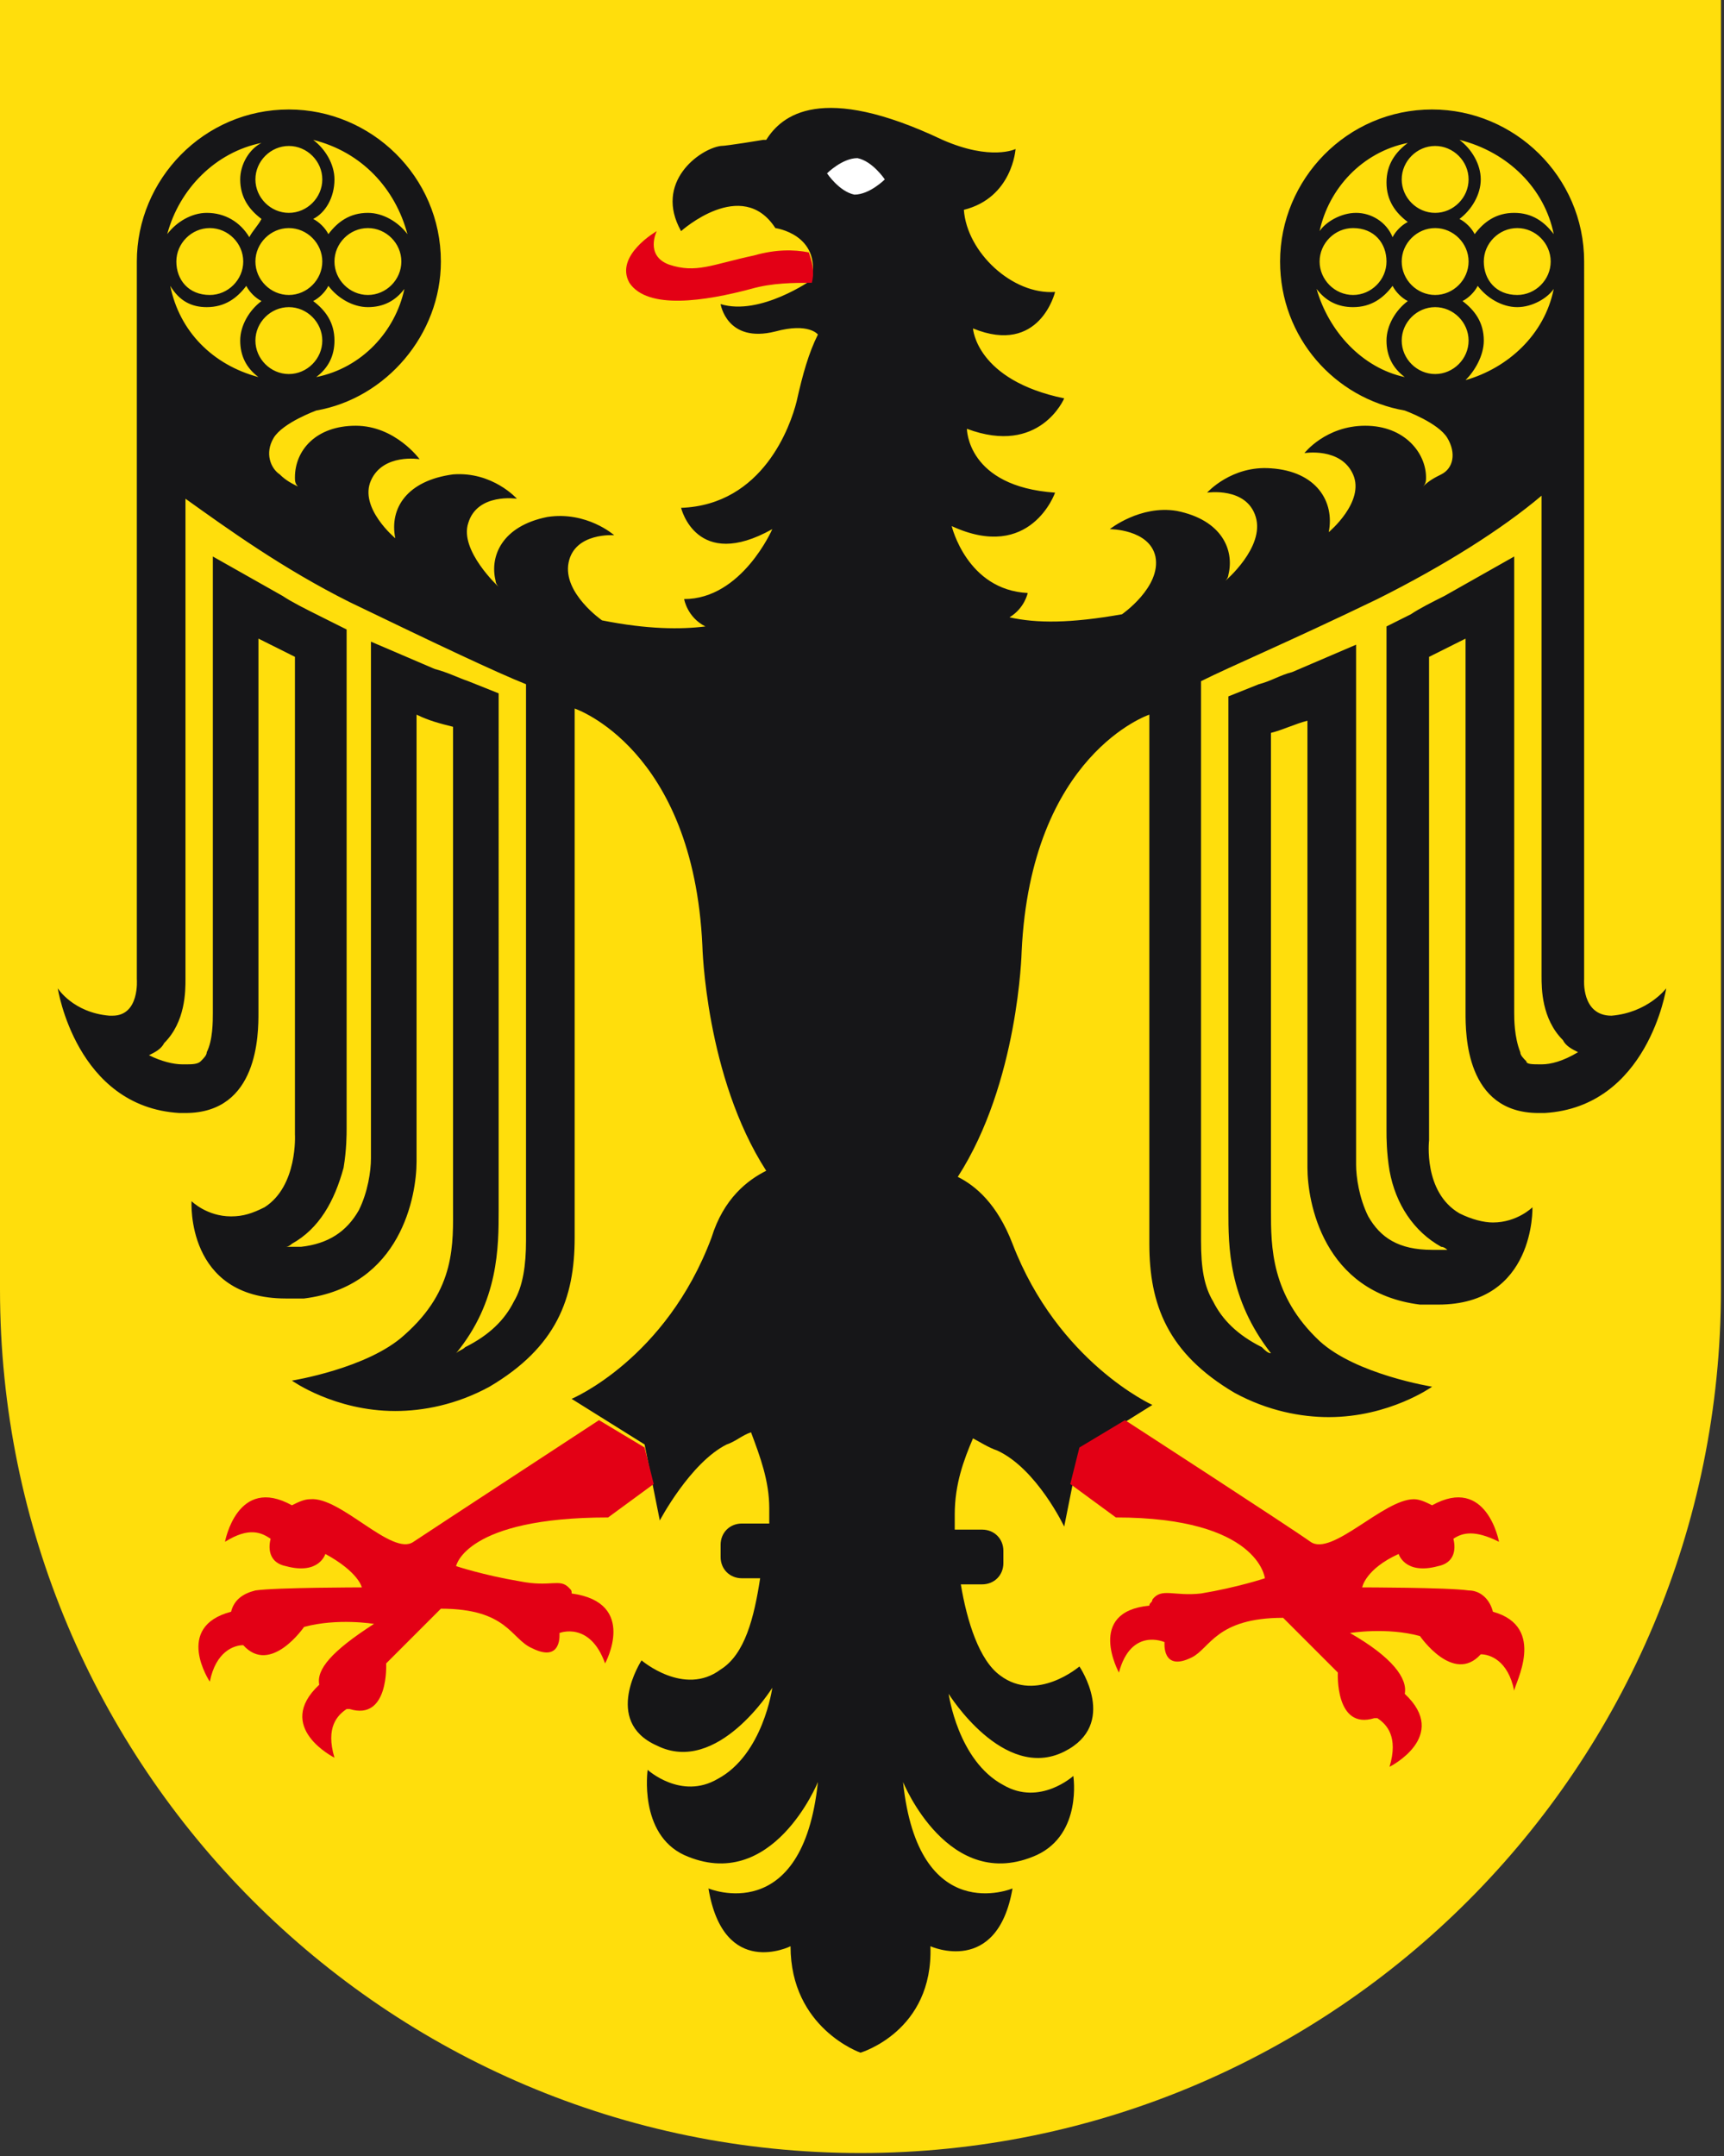
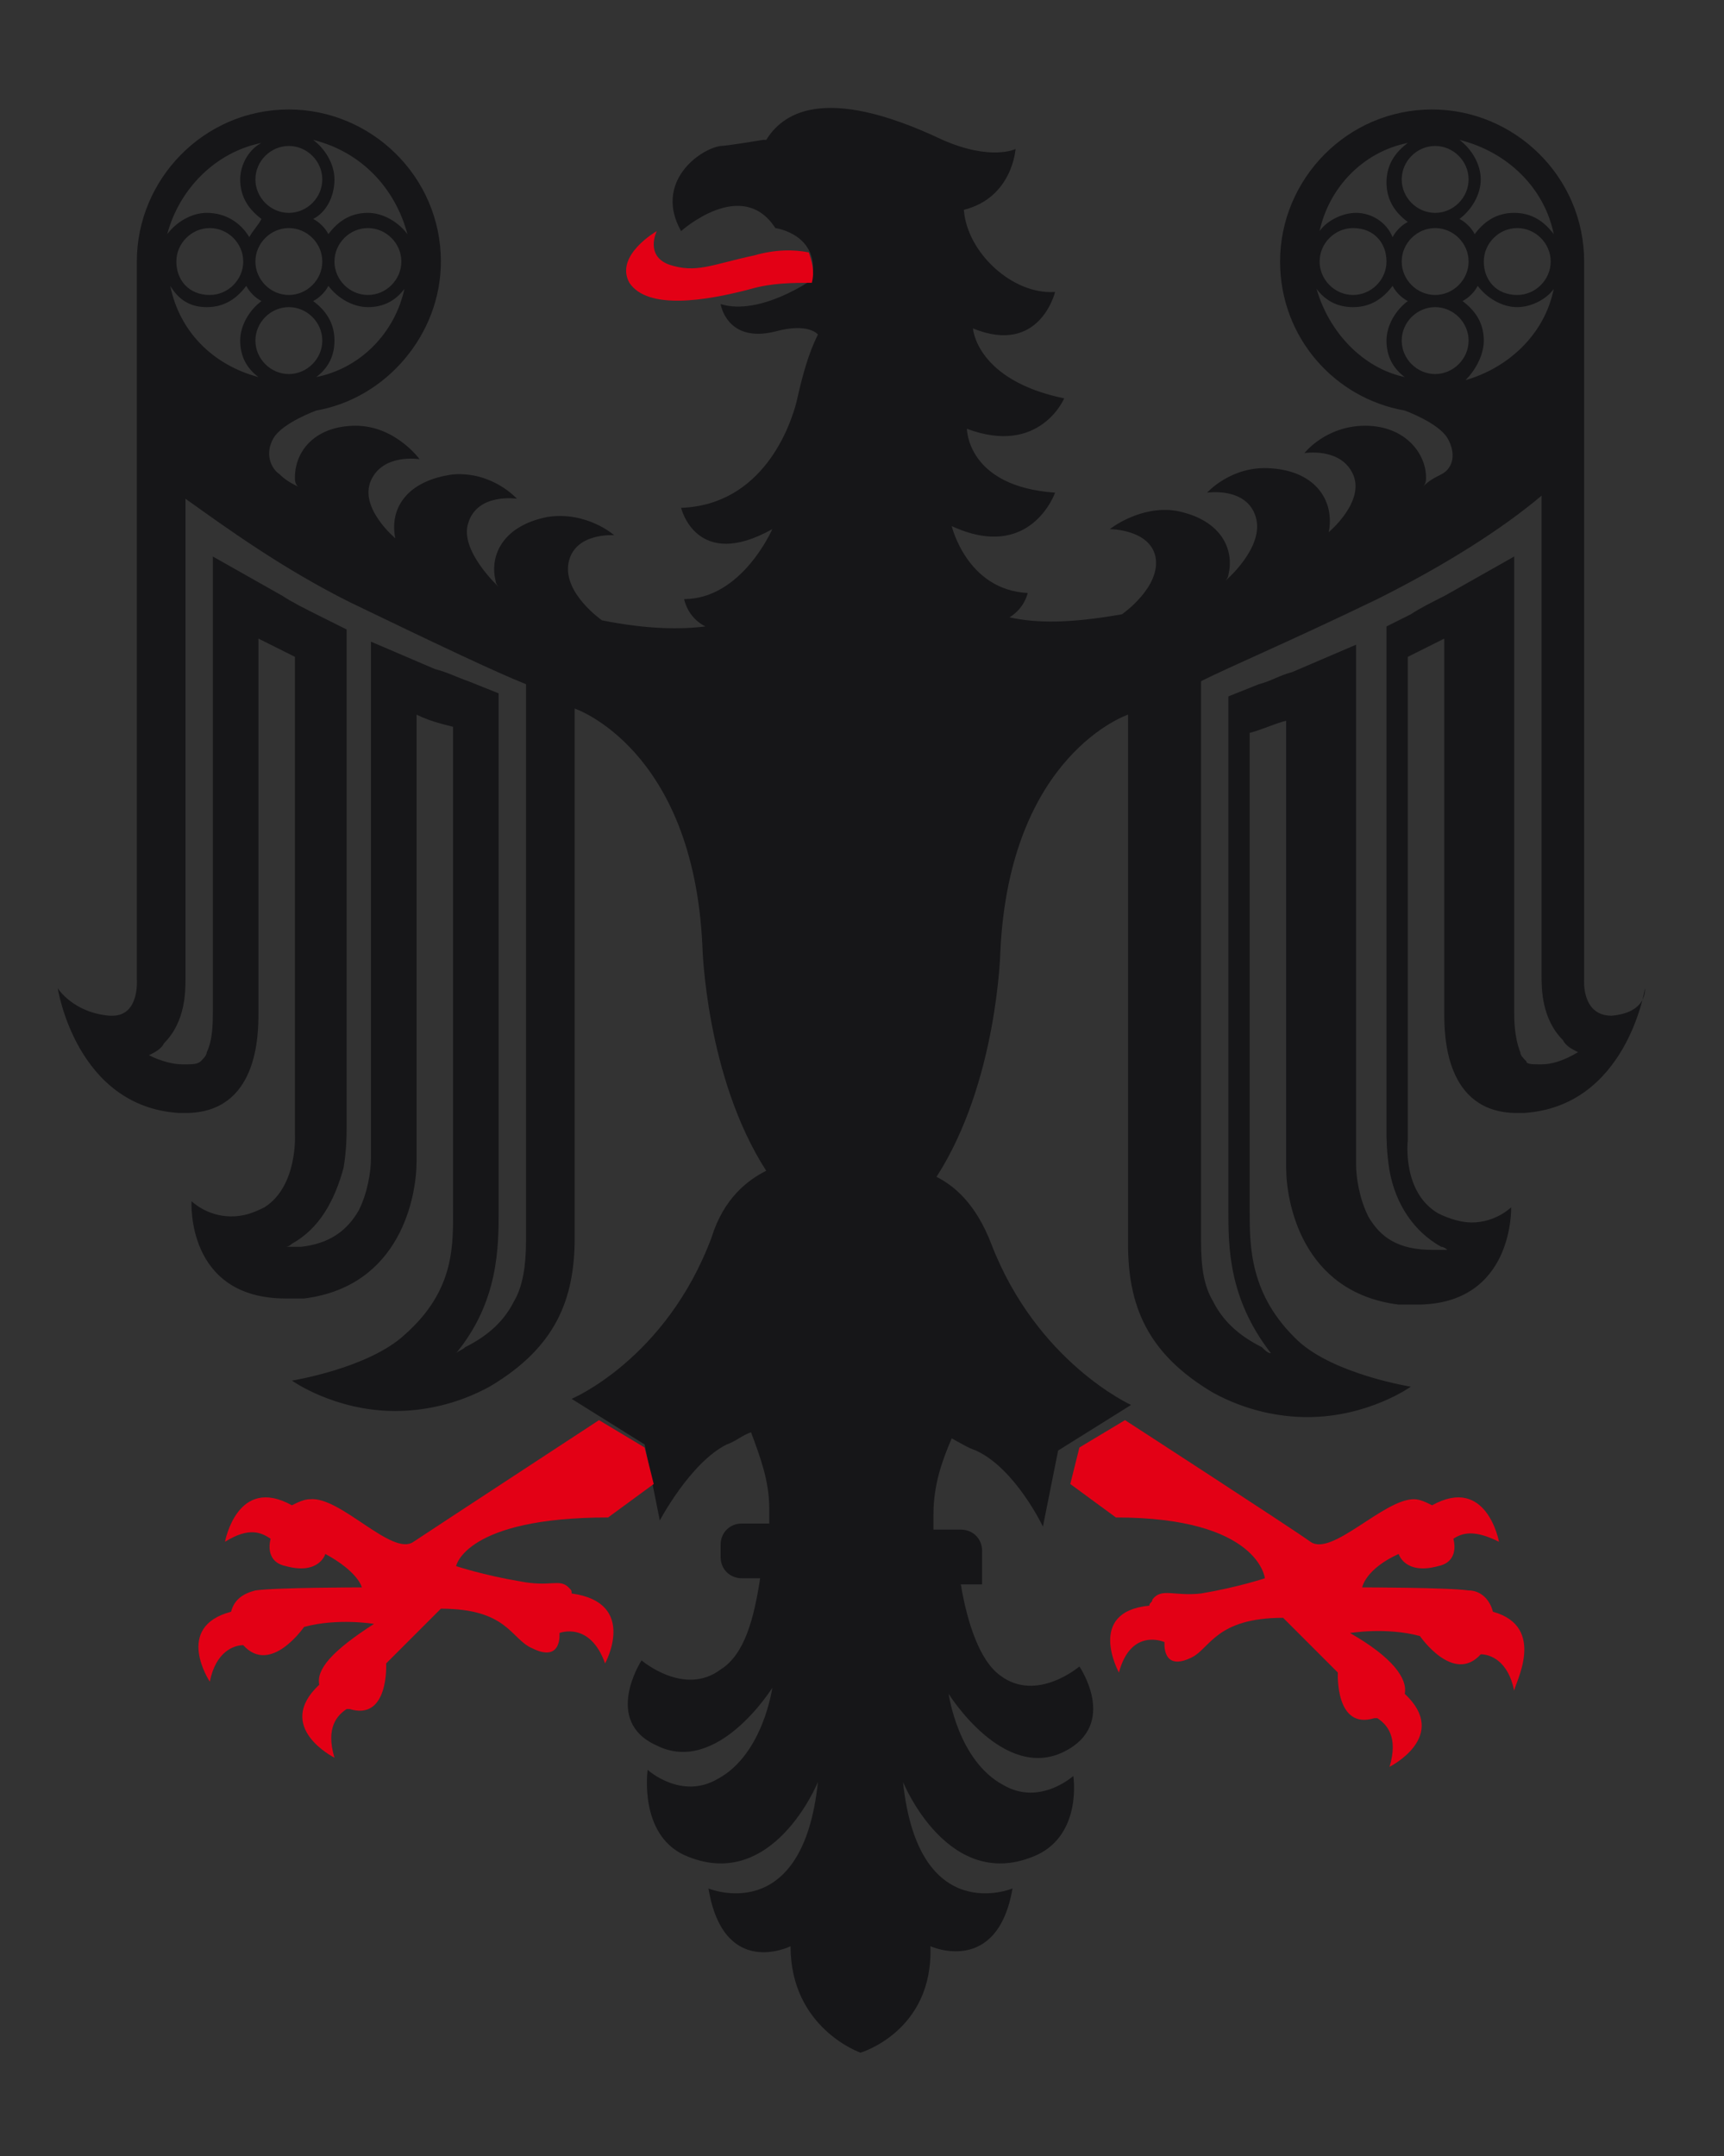
<svg xmlns="http://www.w3.org/2000/svg" version="1.1" id="Ebene_1" x="0px" y="0px" viewBox="0 0 56.7 70.9" style="enable-background:new 0 0 56.7 70.9;" xml:space="preserve">
  <rect x="0" y="0" width="56.7" height="70.9" fill="#333333" stroke="none" />
  <style type="text/css">
	.st0{fill:#FFDE0C;}
	.st1{fill:#161618;}
	.st2{fill:#FFFFFF;}
	.st3{fill:#E30015;}
</style>
-   <path class="st0" d="M56.7,0H0v42.4c0,15.7,12.7,28.4,28.3,28.4s28.3-12.7,28.3-28.4V0z" />
-   <path class="st1" d="M53,33.4C53,33.4,53,33.4,53,33.4c-1,0-0.9-1.2-0.9-1.2l0-17.2c0,0,0,0,0,0c0,0.1,0-1.5,0-2.3  c0-0.2,0-0.3,0-0.3V8.6c0-2.8-2.3-5-5-5c-2.8,0-5,2.3-5,5c0,2.5,1.8,4.5,4.1,4.9c0,0,0,0,0,0s1.1,0.4,1.4,0.9c0.3,0.5,0.2,1-0.2,1.2  c-0.2,0.1-0.4,0.2-0.6,0.4c0.1-0.1,0.1-0.2,0.1-0.3c0-0.8-0.7-1.7-2-1.7c-1.3,0-2,0.9-2,0.9s1.2-0.2,1.6,0.7  c0.4,0.9-0.8,1.9-0.8,1.9s0,0,0.1,0c0,0,0,0-0.1,0c0,0,0,0,0,0c0.2-1-0.4-2-1.9-2.1c-1.3-0.1-2.1,0.8-2.1,0.8s1.3-0.2,1.6,0.8  c0.3,1-1,2.1-1,2.1c0,0,0,0,0,0c0.1-0.1,0.1-0.2,0.1-0.2c0.2-0.8-0.2-1.8-1.7-2.1c-1.2-0.2-2.2,0.6-2.2,0.6s1.3,0,1.5,0.9  c0.2,1-1.1,1.9-1.1,1.9c-1.7,0.3-2.8,0.3-3.7,0.1c0.5-0.3,0.6-0.8,0.6-0.8c-2-0.1-2.5-2.2-2.5-2.2c2.6,1.2,3.4-1.1,3.4-1.1  c-2.9-0.2-2.9-2.1-2.9-2.1c2.4,0.9,3.2-1,3.2-1c-2.9-0.6-3-2.3-3-2.3c2.2,0.9,2.7-1.2,2.7-1.2c-1.4,0.1-2.9-1.3-3-2.7  c1.6-0.4,1.7-2,1.7-2S32.6,5.3,31,4.6c-4-1.9-5.3-0.8-5.8,0c0,0,0,0,0,0c0,0,0,0-0.1,0c0,0-1.2,0.2-1.4,0.2C23,4.9,21.5,6,22.4,7.6  c0,0,2-1.8,3.1-0.1c0,0,1.5,0.2,1.2,1.7c0,0-1.7,1.2-3,0.8c0,0,0.2,1.3,1.8,0.9c1.1-0.3,1.4,0.1,1.4,0.1c-0.3,0.6-0.5,1.3-0.7,2.2  c-0.2,0.8-1.1,3.4-3.8,3.5c0,0,0.5,2.1,3,0.7c0,0-1,2.3-2.9,2.3c0,0,0.1,0.6,0.7,0.9c-0.8,0.1-1.9,0.1-3.4-0.2c0,0-1.3-0.9-1.1-1.9  c0.2-1,1.5-0.9,1.5-0.9s-0.9-0.8-2.2-0.6c-1.5,0.3-1.9,1.3-1.7,2.1c0,0.1,0.1,0.2,0.1,0.2c0,0,0,0,0,0c0,0-1.3-1.2-1-2.1  c0.3-1,1.6-0.8,1.6-0.8s-0.8-0.9-2.1-0.8c-1.5,0.2-2.1,1.1-1.9,2.1c0,0,0,0,0,0c0,0,0,0-0.1,0c0,0,0.1,0,0.1,0s-1.2-1-0.8-1.9  c0.4-0.9,1.6-0.7,1.6-0.7S13,14,11.7,14c-1.3,0-2,0.8-2,1.7c0,0.1,0,0.2,0.1,0.3c-0.2-0.1-0.4-0.2-0.6-0.4c-0.3-0.2-0.5-0.7-0.2-1.2  c0.3-0.5,1.4-0.9,1.4-0.9s0,0,0,0c2.3-0.4,4.1-2.5,4.1-4.9c0-2.8-2.3-5-5-5c-2.8,0-5,2.3-5,5v3.8c0,0,0,0.1,0,0.3c0,0.7,0,2.4,0,2.3  c0,0,0,0,0,0l0,17.2c0,0,0.1,1.2-0.8,1.2c0,0-0.1,0-0.1,0c-1.2-0.1-1.7-0.9-1.7-0.9s0.6,3.9,4,4.1c0.1,0,0.1,0,0.2,0  c2.4,0,2.4-2.6,2.4-3.3c0-0.4,0-7.2,0-12.3c0.4,0.2,0.8,0.4,1.2,0.6v15.7c0,0,0.1,1.7-1,2.4c-0.4,0.2-0.7,0.3-1.1,0.3  c-0.8,0-1.3-0.5-1.3-0.5s-0.2,3.2,3.1,3.2c0.2,0,0.4,0,0.6,0c3.2-0.4,3.7-3.4,3.7-4.5c0-0.5,0-9.1,0-14.7c0.4,0.2,0.8,0.3,1.2,0.4  c0,5.8,0,14.9,0,15.7c0,1.3,0.1,2.8-1.6,4.3c-1.2,1.1-3.7,1.5-3.7,1.5s1.4,1,3.4,1c0.9,0,2-0.2,3.1-0.8c2.2-1.3,2.8-2.9,2.8-4.9  c0-0.4,0-12.6,0-17.4c0,0,3.9,1.3,4.2,7.8c0,0,0.1,4.3,2.1,7.4c-0.6,0.3-1.4,0.9-1.8,2.2c-1.5,4-4.6,5.3-4.6,5.3l2.4,1.5l0.5,2.5  c0,0,1-1.9,2.2-2.5c0.3-0.1,0.5-0.3,0.8-0.4c0.3,0.8,0.6,1.6,0.6,2.5c0,0.2,0,0.3,0,0.5h-0.9c-0.4,0-0.7,0.3-0.7,0.7v0.4  c0,0.4,0.3,0.7,0.7,0.7H25c-0.2,1.3-0.5,2.5-1.3,3c-1.2,0.9-2.6-0.3-2.6-0.3s-1.3,2,0.5,2.8c2,1,3.8-1.9,3.8-1.9s-0.3,2.2-1.8,3  c-1.2,0.7-2.3-0.3-2.3-0.3S21,60.3,22.5,61c2.9,1.3,4.4-2.4,4.4-2.4c-0.5,4.8-3.6,3.5-3.6,3.5c0.5,3,2.7,1.9,2.7,1.9  c0,2.7,2.3,3.5,2.3,3.5s2.4-0.7,2.3-3.5c0,0,2.2,1,2.7-1.9c0,0-3.1,1.3-3.6-3.5c0,0,1.5,3.7,4.4,2.4c1.5-0.7,1.2-2.6,1.2-2.6  s-1.1,1-2.3,0.3c-1.5-0.8-1.8-3-1.8-3s1.8,2.9,3.8,1.9c1.8-0.9,0.5-2.8,0.5-2.8s-1.4,1.2-2.6,0.3c-0.7-0.5-1.1-1.8-1.3-3h0.7  c0.4,0,0.7-0.3,0.7-0.7V51c0-0.4-0.3-0.7-0.7-0.7h-0.9c0-0.2,0-0.4,0-0.5c0-1,0.3-1.8,0.6-2.5c0.2,0.1,0.5,0.3,0.8,0.4  c1.3,0.6,2.2,2.5,2.2,2.5l0.5-2.5l2.4-1.5c0,0-3.1-1.4-4.6-5.3c-0.5-1.3-1.2-1.9-1.8-2.2c2-3.1,2.1-7.4,2.1-7.4  c0.3-6.5,4.2-7.8,4.2-7.8c0,4.8,0,17,0,17.4c0,2,0.6,3.6,2.8,4.9c1.1,0.6,2.2,0.8,3.1,0.8c2,0,3.4-1,3.4-1s-2.5-0.4-3.7-1.5  c-1.6-1.5-1.6-3.1-1.6-4.3c0-0.9,0-10,0-15.7c0.4-0.1,0.8-0.3,1.2-0.4c0,5.7,0,14.3,0,14.7c0,1.1,0.5,4.1,3.7,4.5c0.2,0,0.4,0,0.6,0  c3.2,0,3.1-3.2,3.1-3.2s-0.5,0.5-1.3,0.5c-0.3,0-0.7-0.1-1.1-0.3c-1.2-0.7-1-2.4-1-2.4V21.6c0.4-0.2,0.8-0.4,1.2-0.6  c0,5,0,11.9,0,12.3c0,0.7,0,3.3,2.4,3.3c0.1,0,0.1,0,0.2,0c3.4-0.2,4-4.1,4-4.1S54.2,33.3,53,33.4z M47.2,10.1  c0.6,0,1.1,0.5,1.1,1.1c0,0.6-0.5,1.1-1.1,1.1c-0.6,0-1.1-0.5-1.1-1.1C46.1,10.6,46.6,10.1,47.2,10.1z M46.1,8.6  c0-0.6,0.5-1.1,1.1-1.1c0.6,0,1.1,0.5,1.1,1.1c0,0.6-0.5,1.1-1.1,1.1C46.6,9.7,46.1,9.2,46.1,8.6z M46.1,5.9c0-0.6,0.5-1.1,1.1-1.1  c0.6,0,1.1,0.5,1.1,1.1c0,0.6-0.5,1.1-1.1,1.1C46.6,7,46.1,6.5,46.1,5.9z M48.8,11.2c0-0.6-0.3-1-0.7-1.3c0.2-0.1,0.4-0.3,0.5-0.5  c0.3,0.4,0.8,0.7,1.3,0.7c0.5,0,1-0.3,1.2-0.6c-0.3,1.5-1.5,2.6-2.9,3C48.5,12.2,48.8,11.7,48.8,11.2z M48.8,8.6  c0-0.6,0.5-1.1,1.1-1.1c0.6,0,1.1,0.5,1.1,1.1c0,0.6-0.5,1.1-1.1,1.1C49.2,9.7,48.8,9.2,48.8,8.6z M51.1,7.7C50.8,7.3,50.4,7,49.8,7  c-0.6,0-1,0.3-1.3,0.7c-0.1-0.2-0.3-0.4-0.5-0.5c0.4-0.3,0.7-0.8,0.7-1.3c0-0.5-0.3-1-0.7-1.3C49.6,5,50.8,6.2,51.1,7.7z M46.3,4.7  c-0.4,0.3-0.7,0.7-0.7,1.3c0,0.6,0.3,1,0.7,1.3c-0.2,0.1-0.4,0.3-0.5,0.5C45.6,7.3,45.1,7,44.6,7c-0.5,0-1,0.3-1.2,0.6  C43.7,6.2,44.8,5,46.3,4.7z M45.6,8.6c0,0.6-0.5,1.1-1.1,1.1c-0.6,0-1.1-0.5-1.1-1.1c0-0.6,0.5-1.1,1.1-1.1  C45.2,7.5,45.6,8,45.6,8.6z M43.3,9.5c0.3,0.4,0.7,0.6,1.2,0.6c0.6,0,1-0.3,1.3-0.7c0.1,0.2,0.3,0.4,0.5,0.5  c-0.4,0.3-0.7,0.8-0.7,1.3c0,0.5,0.2,0.9,0.6,1.2C44.8,12.1,43.7,10.9,43.3,9.5z M6.8,10.1c0.6,0,1-0.3,1.3-0.7  c0.1,0.2,0.3,0.4,0.5,0.5c-0.4,0.3-0.7,0.8-0.7,1.3c0,0.5,0.2,0.9,0.6,1.2c-1.5-0.4-2.6-1.5-2.9-3C5.9,9.9,6.3,10.1,6.8,10.1z   M5.8,8.6c0-0.6,0.5-1.1,1.1-1.1c0.6,0,1.1,0.5,1.1,1.1c0,0.6-0.5,1.1-1.1,1.1C6.2,9.7,5.8,9.2,5.8,8.6z M9.5,7.5  c0.6,0,1.1,0.5,1.1,1.1c0,0.6-0.5,1.1-1.1,1.1S8.4,9.2,8.4,8.6C8.4,8,8.9,7.5,9.5,7.5z M8.4,5.9c0-0.6,0.5-1.1,1.1-1.1  s1.1,0.5,1.1,1.1c0,0.6-0.5,1.1-1.1,1.1S8.4,6.5,8.4,5.9z M10.6,11.2c0,0.6-0.5,1.1-1.1,1.1s-1.1-0.5-1.1-1.1c0-0.6,0.5-1.1,1.1-1.1  S10.6,10.6,10.6,11.2z M10.4,12.4c0.4-0.3,0.6-0.7,0.6-1.2c0-0.6-0.3-1-0.7-1.3c0.2-0.1,0.4-0.3,0.5-0.5c0.3,0.4,0.8,0.7,1.3,0.7  c0.5,0,0.9-0.2,1.2-0.6C13,10.9,11.9,12.1,10.4,12.4z M11,8.6c0-0.6,0.5-1.1,1.1-1.1c0.6,0,1.1,0.5,1.1,1.1c0,0.6-0.5,1.1-1.1,1.1  C11.5,9.7,11,9.2,11,8.6z M13.4,7.7C13.1,7.3,12.6,7,12.1,7c-0.6,0-1,0.3-1.3,0.7c-0.1-0.2-0.3-0.4-0.5-0.5C10.7,7,11,6.5,11,5.9  c0-0.5-0.3-1-0.7-1.3C11.9,5,13,6.2,13.4,7.7z M8.6,4.7C8.2,4.9,7.9,5.4,7.9,5.9c0,0.6,0.3,1,0.7,1.3C8.5,7.4,8.3,7.6,8.2,7.8  C7.9,7.3,7.4,7,6.8,7c-0.5,0-1,0.3-1.3,0.7C5.9,6.2,7.1,5,8.6,4.7z M17.3,40.8c0,0.8-0.1,1.5-0.4,2c-0.3,0.6-0.8,1.1-1.6,1.5  c-0.1,0.1-0.2,0.1-0.3,0.2c1.4-1.7,1.4-3.5,1.4-4.7l0-0.1V23.9v-1.1l-1-0.4c-0.3-0.1-0.7-0.3-1.1-0.4l-2.1-0.9v2.3v14.7  c0,0.4-0.1,1.1-0.4,1.7c-0.4,0.7-1,1.1-1.9,1.2c-0.2,0-0.3,0-0.4,0c-0.1,0-0.1,0-0.1,0c0.1,0,0.2-0.1,0.2-0.1  c0.9-0.5,1.4-1.4,1.7-2.5c0.1-0.6,0.1-1.1,0.1-1.3V21.6v-0.9l-0.8-0.4C10,20,9.6,19.8,9.3,19.6L7,18.3V21v12.3c0,0.3,0,0.9-0.2,1.3  c0,0.1-0.1,0.2-0.2,0.3C6.5,35,6.3,35,6.1,35c0,0-0.1,0-0.1,0c-0.3,0-0.7-0.1-1.1-0.3c0.2-0.1,0.4-0.2,0.5-0.4  c0.7-0.7,0.7-1.7,0.7-2.1l0-15.8c1.4,1,3.2,2.3,5.4,3.4c2.9,1.4,4.8,2.3,5.8,2.7V40.8z M50.7,35C50.6,35,50.6,35,50.7,35  c-0.3,0-0.5,0-0.5-0.1c-0.1-0.1-0.2-0.2-0.2-0.3c-0.2-0.5-0.2-1.1-0.2-1.3V21v-2.7l-2.3,1.3c-0.4,0.2-0.8,0.4-1.1,0.6l-0.8,0.4v0.9  v15.7c0,0.2,0,0.7,0.1,1.3c0.2,1.1,0.8,2,1.7,2.5c0.1,0,0.2,0.1,0.2,0.1c0,0-0.1,0-0.1,0c-0.1,0-0.3,0-0.4,0  C46,41.1,45.4,40.7,45,40c-0.3-0.6-0.4-1.3-0.4-1.7V23.5v-2.3l-2.1,0.9c-0.4,0.1-0.7,0.3-1.1,0.4l-1,0.4v1.1v15.7l0,0.1  c0,1.2,0,2.9,1.4,4.7c-0.1,0-0.2-0.1-0.3-0.2c-0.8-0.4-1.3-0.9-1.6-1.5c-0.3-0.5-0.4-1.1-0.4-2V22.4c1-0.5,2.9-1.3,5.8-2.7  c2.2-1.1,4.1-2.3,5.4-3.4l0,15.8c0,0.4,0,1.4,0.7,2.1c0.1,0.2,0.3,0.3,0.5,0.4C51.4,34.9,51,35,50.7,35z" />
-   <path class="st2" d="M29.1,5.9c0,0-0.5,0.5-1,0.5c-0.5-0.1-0.9-0.7-0.9-0.7s0.5-0.5,1-0.5C28.7,5.3,29.1,5.9,29.1,5.9z" />
+   <path class="st1" d="M53,33.4C53,33.4,53,33.4,53,33.4c-1,0-0.9-1.2-0.9-1.2l0-17.2c0,0,0,0,0,0c0,0.1,0-1.5,0-2.3  c0-0.2,0-0.3,0-0.3V8.6c0-2.8-2.3-5-5-5c-2.8,0-5,2.3-5,5c0,2.5,1.8,4.5,4.1,4.9c0,0,0,0,0,0s1.1,0.4,1.4,0.9c0.3,0.5,0.2,1-0.2,1.2  c-0.2,0.1-0.4,0.2-0.6,0.4c0.1-0.1,0.1-0.2,0.1-0.3c0-0.8-0.7-1.7-2-1.7c-1.3,0-2,0.9-2,0.9s1.2-0.2,1.6,0.7  c0.4,0.9-0.8,1.9-0.8,1.9s0,0,0.1,0c0,0,0,0-0.1,0c0,0,0,0,0,0c0.2-1-0.4-2-1.9-2.1c-1.3-0.1-2.1,0.8-2.1,0.8s1.3-0.2,1.6,0.8  c0.3,1-1,2.1-1,2.1c0,0,0,0,0,0c0.1-0.1,0.1-0.2,0.1-0.2c0.2-0.8-0.2-1.8-1.7-2.1c-1.2-0.2-2.2,0.6-2.2,0.6s1.3,0,1.5,0.9  c0.2,1-1.1,1.9-1.1,1.9c-1.7,0.3-2.8,0.3-3.7,0.1c0.5-0.3,0.6-0.8,0.6-0.8c-2-0.1-2.5-2.2-2.5-2.2c2.6,1.2,3.4-1.1,3.4-1.1  c-2.9-0.2-2.9-2.1-2.9-2.1c2.4,0.9,3.2-1,3.2-1c-2.9-0.6-3-2.3-3-2.3c2.2,0.9,2.7-1.2,2.7-1.2c-1.4,0.1-2.9-1.3-3-2.7  c1.6-0.4,1.7-2,1.7-2S32.6,5.3,31,4.6c-4-1.9-5.3-0.8-5.8,0c0,0,0,0,0,0c0,0,0,0-0.1,0c0,0-1.2,0.2-1.4,0.2C23,4.9,21.5,6,22.4,7.6  c0,0,2-1.8,3.1-0.1c0,0,1.5,0.2,1.2,1.7c0,0-1.7,1.2-3,0.8c0,0,0.2,1.3,1.8,0.9c1.1-0.3,1.4,0.1,1.4,0.1c-0.3,0.6-0.5,1.3-0.7,2.2  c-0.2,0.8-1.1,3.4-3.8,3.5c0,0,0.5,2.1,3,0.7c0,0-1,2.3-2.9,2.3c0,0,0.1,0.6,0.7,0.9c-0.8,0.1-1.9,0.1-3.4-0.2c0,0-1.3-0.9-1.1-1.9  c0.2-1,1.5-0.9,1.5-0.9s-0.9-0.8-2.2-0.6c-1.5,0.3-1.9,1.3-1.7,2.1c0,0.1,0.1,0.2,0.1,0.2c0,0,0,0,0,0c0,0-1.3-1.2-1-2.1  c0.3-1,1.6-0.8,1.6-0.8s-0.8-0.9-2.1-0.8c-1.5,0.2-2.1,1.1-1.9,2.1c0,0,0,0,0,0c0,0,0,0-0.1,0c0,0,0.1,0,0.1,0s-1.2-1-0.8-1.9  c0.4-0.9,1.6-0.7,1.6-0.7S13,14,11.7,14c-1.3,0-2,0.8-2,1.7c0,0.1,0,0.2,0.1,0.3c-0.2-0.1-0.4-0.2-0.6-0.4c-0.3-0.2-0.5-0.7-0.2-1.2  c0.3-0.5,1.4-0.9,1.4-0.9s0,0,0,0c2.3-0.4,4.1-2.5,4.1-4.9c0-2.8-2.3-5-5-5c-2.8,0-5,2.3-5,5v3.8c0,0,0,0.1,0,0.3c0,0.7,0,2.4,0,2.3  c0,0,0,0,0,0l0,17.2c0,0,0.1,1.2-0.8,1.2c0,0-0.1,0-0.1,0c-1.2-0.1-1.7-0.9-1.7-0.9s0.6,3.9,4,4.1c0.1,0,0.1,0,0.2,0  c2.4,0,2.4-2.6,2.4-3.3c0-0.4,0-7.2,0-12.3c0.4,0.2,0.8,0.4,1.2,0.6v15.7c0,0,0.1,1.7-1,2.4c-0.4,0.2-0.7,0.3-1.1,0.3  c-0.8,0-1.3-0.5-1.3-0.5s-0.2,3.2,3.1,3.2c0.2,0,0.4,0,0.6,0c3.2-0.4,3.7-3.4,3.7-4.5c0-0.5,0-9.1,0-14.7c0.4,0.2,0.8,0.3,1.2,0.4  c0,5.8,0,14.9,0,15.7c0,1.3,0.1,2.8-1.6,4.3c-1.2,1.1-3.7,1.5-3.7,1.5s1.4,1,3.4,1c0.9,0,2-0.2,3.1-0.8c2.2-1.3,2.8-2.9,2.8-4.9  c0-0.4,0-12.6,0-17.4c0,0,3.9,1.3,4.2,7.8c0,0,0.1,4.3,2.1,7.4c-0.6,0.3-1.4,0.9-1.8,2.2c-1.5,4-4.6,5.3-4.6,5.3l2.4,1.5l0.5,2.5  c0,0,1-1.9,2.2-2.5c0.3-0.1,0.5-0.3,0.8-0.4c0.3,0.8,0.6,1.6,0.6,2.5c0,0.2,0,0.3,0,0.5h-0.9c-0.4,0-0.7,0.3-0.7,0.7v0.4  c0,0.4,0.3,0.7,0.7,0.7H25c-0.2,1.3-0.5,2.5-1.3,3c-1.2,0.9-2.6-0.3-2.6-0.3s-1.3,2,0.5,2.8c2,1,3.8-1.9,3.8-1.9s-0.3,2.2-1.8,3  c-1.2,0.7-2.3-0.3-2.3-0.3S21,60.3,22.5,61c2.9,1.3,4.4-2.4,4.4-2.4c-0.5,4.8-3.6,3.5-3.6,3.5c0.5,3,2.7,1.9,2.7,1.9  c0,2.7,2.3,3.5,2.3,3.5s2.4-0.7,2.3-3.5c0,0,2.2,1,2.7-1.9c0,0-3.1,1.3-3.6-3.5c0,0,1.5,3.7,4.4,2.4c1.5-0.7,1.2-2.6,1.2-2.6  s-1.1,1-2.3,0.3c-1.5-0.8-1.8-3-1.8-3s1.8,2.9,3.8,1.9c1.8-0.9,0.5-2.8,0.5-2.8s-1.4,1.2-2.6,0.3c-0.7-0.5-1.1-1.8-1.3-3h0.7  V51c0-0.4-0.3-0.7-0.7-0.7h-0.9c0-0.2,0-0.4,0-0.5c0-1,0.3-1.8,0.6-2.5c0.2,0.1,0.5,0.3,0.8,0.4  c1.3,0.6,2.2,2.5,2.2,2.5l0.5-2.5l2.4-1.5c0,0-3.1-1.4-4.6-5.3c-0.5-1.3-1.2-1.9-1.8-2.2c2-3.1,2.1-7.4,2.1-7.4  c0.3-6.5,4.2-7.8,4.2-7.8c0,4.8,0,17,0,17.4c0,2,0.6,3.6,2.8,4.9c1.1,0.6,2.2,0.8,3.1,0.8c2,0,3.4-1,3.4-1s-2.5-0.4-3.7-1.5  c-1.6-1.5-1.6-3.1-1.6-4.3c0-0.9,0-10,0-15.7c0.4-0.1,0.8-0.3,1.2-0.4c0,5.7,0,14.3,0,14.7c0,1.1,0.5,4.1,3.7,4.5c0.2,0,0.4,0,0.6,0  c3.2,0,3.1-3.2,3.1-3.2s-0.5,0.5-1.3,0.5c-0.3,0-0.7-0.1-1.1-0.3c-1.2-0.7-1-2.4-1-2.4V21.6c0.4-0.2,0.8-0.4,1.2-0.6  c0,5,0,11.9,0,12.3c0,0.7,0,3.3,2.4,3.3c0.1,0,0.1,0,0.2,0c3.4-0.2,4-4.1,4-4.1S54.2,33.3,53,33.4z M47.2,10.1  c0.6,0,1.1,0.5,1.1,1.1c0,0.6-0.5,1.1-1.1,1.1c-0.6,0-1.1-0.5-1.1-1.1C46.1,10.6,46.6,10.1,47.2,10.1z M46.1,8.6  c0-0.6,0.5-1.1,1.1-1.1c0.6,0,1.1,0.5,1.1,1.1c0,0.6-0.5,1.1-1.1,1.1C46.6,9.7,46.1,9.2,46.1,8.6z M46.1,5.9c0-0.6,0.5-1.1,1.1-1.1  c0.6,0,1.1,0.5,1.1,1.1c0,0.6-0.5,1.1-1.1,1.1C46.6,7,46.1,6.5,46.1,5.9z M48.8,11.2c0-0.6-0.3-1-0.7-1.3c0.2-0.1,0.4-0.3,0.5-0.5  c0.3,0.4,0.8,0.7,1.3,0.7c0.5,0,1-0.3,1.2-0.6c-0.3,1.5-1.5,2.6-2.9,3C48.5,12.2,48.8,11.7,48.8,11.2z M48.8,8.6  c0-0.6,0.5-1.1,1.1-1.1c0.6,0,1.1,0.5,1.1,1.1c0,0.6-0.5,1.1-1.1,1.1C49.2,9.7,48.8,9.2,48.8,8.6z M51.1,7.7C50.8,7.3,50.4,7,49.8,7  c-0.6,0-1,0.3-1.3,0.7c-0.1-0.2-0.3-0.4-0.5-0.5c0.4-0.3,0.7-0.8,0.7-1.3c0-0.5-0.3-1-0.7-1.3C49.6,5,50.8,6.2,51.1,7.7z M46.3,4.7  c-0.4,0.3-0.7,0.7-0.7,1.3c0,0.6,0.3,1,0.7,1.3c-0.2,0.1-0.4,0.3-0.5,0.5C45.6,7.3,45.1,7,44.6,7c-0.5,0-1,0.3-1.2,0.6  C43.7,6.2,44.8,5,46.3,4.7z M45.6,8.6c0,0.6-0.5,1.1-1.1,1.1c-0.6,0-1.1-0.5-1.1-1.1c0-0.6,0.5-1.1,1.1-1.1  C45.2,7.5,45.6,8,45.6,8.6z M43.3,9.5c0.3,0.4,0.7,0.6,1.2,0.6c0.6,0,1-0.3,1.3-0.7c0.1,0.2,0.3,0.4,0.5,0.5  c-0.4,0.3-0.7,0.8-0.7,1.3c0,0.5,0.2,0.9,0.6,1.2C44.8,12.1,43.7,10.9,43.3,9.5z M6.8,10.1c0.6,0,1-0.3,1.3-0.7  c0.1,0.2,0.3,0.4,0.5,0.5c-0.4,0.3-0.7,0.8-0.7,1.3c0,0.5,0.2,0.9,0.6,1.2c-1.5-0.4-2.6-1.5-2.9-3C5.9,9.9,6.3,10.1,6.8,10.1z   M5.8,8.6c0-0.6,0.5-1.1,1.1-1.1c0.6,0,1.1,0.5,1.1,1.1c0,0.6-0.5,1.1-1.1,1.1C6.2,9.7,5.8,9.2,5.8,8.6z M9.5,7.5  c0.6,0,1.1,0.5,1.1,1.1c0,0.6-0.5,1.1-1.1,1.1S8.4,9.2,8.4,8.6C8.4,8,8.9,7.5,9.5,7.5z M8.4,5.9c0-0.6,0.5-1.1,1.1-1.1  s1.1,0.5,1.1,1.1c0,0.6-0.5,1.1-1.1,1.1S8.4,6.5,8.4,5.9z M10.6,11.2c0,0.6-0.5,1.1-1.1,1.1s-1.1-0.5-1.1-1.1c0-0.6,0.5-1.1,1.1-1.1  S10.6,10.6,10.6,11.2z M10.4,12.4c0.4-0.3,0.6-0.7,0.6-1.2c0-0.6-0.3-1-0.7-1.3c0.2-0.1,0.4-0.3,0.5-0.5c0.3,0.4,0.8,0.7,1.3,0.7  c0.5,0,0.9-0.2,1.2-0.6C13,10.9,11.9,12.1,10.4,12.4z M11,8.6c0-0.6,0.5-1.1,1.1-1.1c0.6,0,1.1,0.5,1.1,1.1c0,0.6-0.5,1.1-1.1,1.1  C11.5,9.7,11,9.2,11,8.6z M13.4,7.7C13.1,7.3,12.6,7,12.1,7c-0.6,0-1,0.3-1.3,0.7c-0.1-0.2-0.3-0.4-0.5-0.5C10.7,7,11,6.5,11,5.9  c0-0.5-0.3-1-0.7-1.3C11.9,5,13,6.2,13.4,7.7z M8.6,4.7C8.2,4.9,7.9,5.4,7.9,5.9c0,0.6,0.3,1,0.7,1.3C8.5,7.4,8.3,7.6,8.2,7.8  C7.9,7.3,7.4,7,6.8,7c-0.5,0-1,0.3-1.3,0.7C5.9,6.2,7.1,5,8.6,4.7z M17.3,40.8c0,0.8-0.1,1.5-0.4,2c-0.3,0.6-0.8,1.1-1.6,1.5  c-0.1,0.1-0.2,0.1-0.3,0.2c1.4-1.7,1.4-3.5,1.4-4.7l0-0.1V23.9v-1.1l-1-0.4c-0.3-0.1-0.7-0.3-1.1-0.4l-2.1-0.9v2.3v14.7  c0,0.4-0.1,1.1-0.4,1.7c-0.4,0.7-1,1.1-1.9,1.2c-0.2,0-0.3,0-0.4,0c-0.1,0-0.1,0-0.1,0c0.1,0,0.2-0.1,0.2-0.1  c0.9-0.5,1.4-1.4,1.7-2.5c0.1-0.6,0.1-1.1,0.1-1.3V21.6v-0.9l-0.8-0.4C10,20,9.6,19.8,9.3,19.6L7,18.3V21v12.3c0,0.3,0,0.9-0.2,1.3  c0,0.1-0.1,0.2-0.2,0.3C6.5,35,6.3,35,6.1,35c0,0-0.1,0-0.1,0c-0.3,0-0.7-0.1-1.1-0.3c0.2-0.1,0.4-0.2,0.5-0.4  c0.7-0.7,0.7-1.7,0.7-2.1l0-15.8c1.4,1,3.2,2.3,5.4,3.4c2.9,1.4,4.8,2.3,5.8,2.7V40.8z M50.7,35C50.6,35,50.6,35,50.7,35  c-0.3,0-0.5,0-0.5-0.1c-0.1-0.1-0.2-0.2-0.2-0.3c-0.2-0.5-0.2-1.1-0.2-1.3V21v-2.7l-2.3,1.3c-0.4,0.2-0.8,0.4-1.1,0.6l-0.8,0.4v0.9  v15.7c0,0.2,0,0.7,0.1,1.3c0.2,1.1,0.8,2,1.7,2.5c0.1,0,0.2,0.1,0.2,0.1c0,0-0.1,0-0.1,0c-0.1,0-0.3,0-0.4,0  C46,41.1,45.4,40.7,45,40c-0.3-0.6-0.4-1.3-0.4-1.7V23.5v-2.3l-2.1,0.9c-0.4,0.1-0.7,0.3-1.1,0.4l-1,0.4v1.1v15.7l0,0.1  c0,1.2,0,2.9,1.4,4.7c-0.1,0-0.2-0.1-0.3-0.2c-0.8-0.4-1.3-0.9-1.6-1.5c-0.3-0.5-0.4-1.1-0.4-2V22.4c1-0.5,2.9-1.3,5.8-2.7  c2.2-1.1,4.1-2.3,5.4-3.4l0,15.8c0,0.4,0,1.4,0.7,2.1c0.1,0.2,0.3,0.3,0.5,0.4C51.4,34.9,51,35,50.7,35z" />
  <g>
    <path class="st3" d="M49.1,53c-0.1-0.4-0.4-0.7-0.8-0.7c-0.7-0.1-3.5-0.1-3.5-0.1s0.1-0.6,1.2-1.1c0,0,0.2,0.7,1.3,0.4   c0.5-0.1,0.6-0.5,0.5-0.9c0.3-0.2,0.7-0.3,1.5,0.1c0,0-0.4-2.2-2.2-1.2c-0.2-0.1-0.4-0.2-0.6-0.2c-1,0-2.7,1.9-3.4,1.4   c-0.7-0.5-6.1-4-6.1-4l-1.5,0.9l-0.3,1.2l1.5,1.1c4.7,0,4.9,2,4.9,2s-0.9,0.3-2.1,0.5c-0.9,0.1-1.3-0.2-1.6,0.2   c0,0.1-0.1,0.1-0.1,0.2C35.7,53,36.8,55,36.8,55c0.4-1.5,1.5-1,1.5-1s-0.1,1,0.9,0.5c0.6-0.3,0.8-1.3,3-1.3l1.8,1.8   c0,0-0.1,1.9,1.2,1.5c0,0,0.1,0,0.1,0c0.3,0.2,0.7,0.6,0.4,1.6c0,0,2-1,0.5-2.4c0.1-0.5-0.4-1.2-1.8-2c0,0,1.2-0.2,2.3,0.1   c0,0,1.1,1.6,2,0.6c0,0,0,0,0,0c0.3,0,0.9,0.2,1.1,1.2C49.8,55.4,50.9,53.5,49.1,53z" />
    <path class="st3" d="M20,49.9l1.5-1.1l-0.3-1.2l-1.5-0.9c0,0-5.5,3.6-6.1,4c-0.7,0.5-2.4-1.5-3.4-1.4c-0.2,0-0.4,0.1-0.6,0.2   c-1.8-1-2.2,1.2-2.2,1.2c0.8-0.5,1.2-0.3,1.5-0.1c-0.1,0.4,0,0.8,0.5,0.9c1.1,0.3,1.3-0.4,1.3-0.4c1.1,0.6,1.2,1.1,1.2,1.1   s-2.8,0-3.5,0.1c-0.4,0.1-0.7,0.3-0.8,0.7c-1.9,0.5-0.7,2.3-0.7,2.3c0.2-1,0.8-1.2,1.1-1.2c0,0,0,0,0,0c0.9,1,2-0.6,2-0.6   c1.1-0.3,2.3-0.1,2.3-0.1c-1.4,0.9-1.9,1.5-1.8,2c-1.5,1.4,0.5,2.4,0.5,2.4c-0.3-1,0.1-1.4,0.4-1.6c0,0,0.1,0,0.1,0   c1.3,0.4,1.2-1.5,1.2-1.5l1.8-1.8c2.2,0,2.3,1,3,1.3c1,0.5,0.9-0.5,0.9-0.5s1-0.4,1.5,1c0,0,1.1-2-1.1-2.3c0-0.1,0-0.1-0.1-0.2   c-0.3-0.3-0.6,0-1.6-0.2c-1.2-0.2-2.1-0.5-2.1-0.5S15.3,49.9,20,49.9z" />
    <path class="st3" d="M24.8,8.4C23.4,8.7,22.9,9,22,8.7c-0.8-0.3-0.4-1.1-0.4-1.1s-1.4,0.8-0.9,1.7c0.6,0.9,2.5,0.6,4,0.2   c0.7-0.2,1.4-0.2,2-0.2c0.1-0.4,0-0.7-0.1-1C26.1,8.2,25.5,8.2,24.8,8.4z" />
  </g>
</svg>